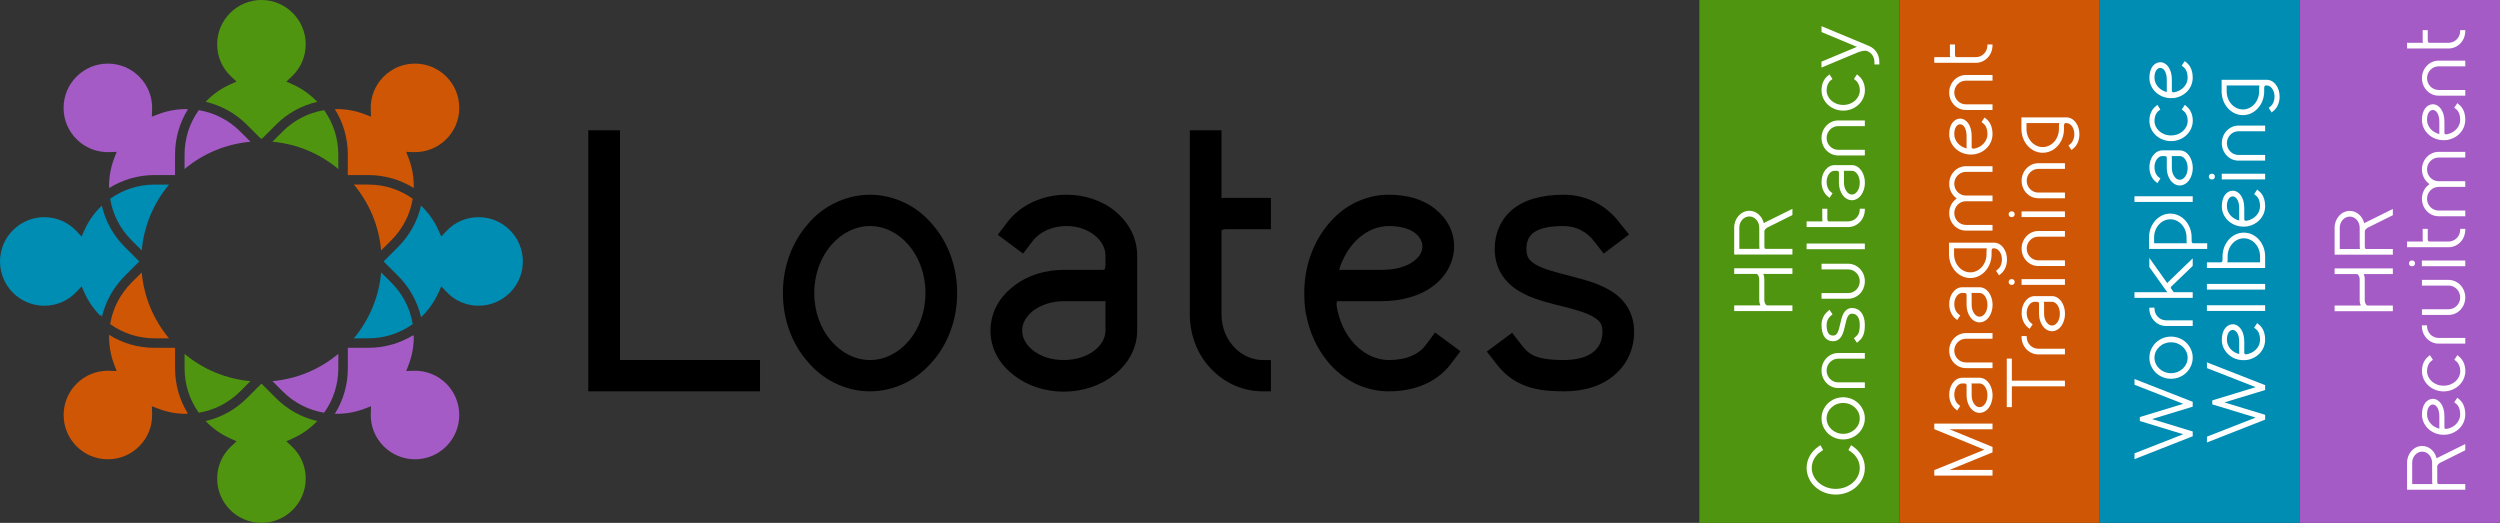
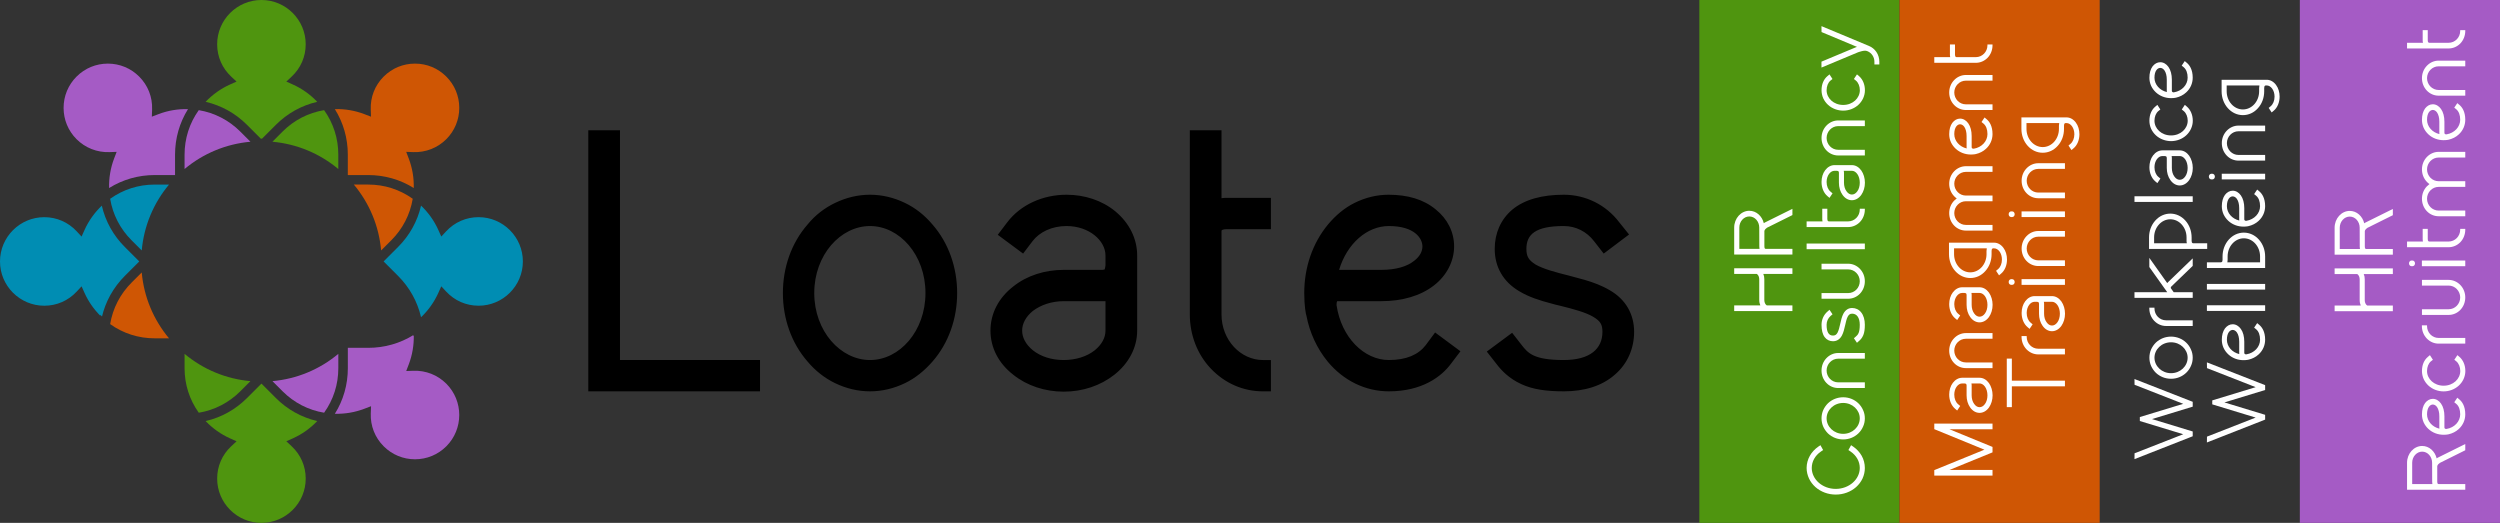
<svg xmlns="http://www.w3.org/2000/svg" xmlns:ns1="http://www.inkscape.org/namespaces/inkscape" xmlns:ns2="http://sodipodi.sourceforge.net/DTD/sodipodi-0.dtd" id="svg2" version="1.1" ns1:version="1.3.2 (091e20e, 2023-11-25)" xml:space="preserve" width="2448" height="512" viewBox="0 0 2447.999 512" ns2:docname="Loates_2024_Banner_BlackText_NoFont.svg" ns1:export-filename="../../../../../../../../../Users/kev/Downloads/Loates_2024_Banner_BlackText_Brands_2448x512.png" ns1:export-xdpi="96" ns1:export-ydpi="96">
  <rect x="0" y="0" width="2447.999" height="512" fill="#333333" stroke="none" />
  <defs id="defs6">
    <clipPath id="clipPath16">
      <path d="M 0,998.13 H 856.39 V 0 H 0 Z" id="path18" ns1:connector-curvature="0" />
    </clipPath>
  </defs>
  <g id="g10" ns1:groupmode="layer" ns1:label="L_00001_Loates_Logo" transform="matrix(1.25,0,0,-1.25,-140,-3867.35)">
    <path style="font-weight:bold;font-size:246.721px;line-height:100%;font-family:Kirvy;-inkscape-font-specification:Kirvy-Bold;letter-spacing:5.96px;stroke-width:1.002" d="m 594.101,3396.293 v -181.093 h -24.672 v 205.765 h 133.723 v -24.672 z m 194.701,24.672 c 9.375,0 18.504,-2.22 27.139,-6.415 8.142,-3.947 15.297,-9.869 21.465,-17.024 12.583,-14.556 19.244,-33.801 19.244,-54.032 0,-20.231 -6.661,-39.475 -19.244,-54.032 -6.168,-7.402 -13.323,-13.076 -21.465,-17.024 -8.635,-4.194 -17.764,-6.415 -27.139,-6.415 -9.375,0 -18.504,2.22 -27.139,6.415 -8.142,3.947 -15.543,9.622 -21.465,17.024 -12.583,14.556 -19.244,33.801 -19.244,54.032 0,20.231 6.661,39.475 19.244,54.032 5.921,7.155 13.323,13.076 21.465,17.024 8.635,4.194 17.764,6.415 27.139,6.415 z m 0,-130.269 c 22.945,0 43.176,22.698 43.176,52.798 0,30.1 -20.231,52.798 -43.176,52.798 -22.945,0 -43.423,-22.698 -43.423,-52.798 0,-30.1 20.478,-52.798 43.423,-52.798 z m 150.785,130.515 c 14.803,0 28.62,-4.688 39.475,-13.323 11.102,-8.882 17.764,-21.218 17.764,-34.788 v -59.213 c 0,-13.323 -6.168,-25.659 -17.024,-34.788 -10.362,-8.635 -23.932,-13.076 -37.995,-13.076 -18.504,0 -35.775,7.895 -46.137,21.711 l -7.402,9.869 19.738,14.803 7.402,-9.869 c 5.428,-7.155 15.05,-11.843 26.399,-11.843 17.764,0 30.347,11.596 30.347,23.192 v 7.895 c -0.247,1.727 -0.493,2.961 -0.74,3.207 -0.247,0 -1.234,0.247 -1.727,0.247 h -30.1 c -14.557,0 -28.62,4.441 -39.229,13.076 -11.349,8.882 -17.764,21.218 -17.764,34.788 0,13.57 6.415,25.906 17.764,34.788 10.609,8.635 24.672,13.323 39.229,13.323 z m 29.607,-71.302 c 0.74,0 1.234,0 2.961,0 v 23.192 c 0,5.428 -2.714,10.856 -8.389,15.543 -6.168,4.934 -14.803,7.648 -24.179,7.648 -9.375,0 -17.764,-2.714 -23.932,-7.648 -5.675,-4.688 -8.389,-10.116 -8.389,-15.543 0,-5.428 2.714,-10.856 8.389,-15.543 6.168,-4.688 14.557,-7.648 23.932,-7.648 z m 93.299,10.362 v -65.381 c 0,0 0,-0.74 0.247,-0.987 0,0 1.234,-0.74 3.701,-0.74 h 34.541 v -24.672 h -34.541 c -1.48,0 -2.22,0 -3.947,0.247 v -53.538 h -24.672 v 145.072 c 0,16.037 5.675,31.334 16.284,42.683 10.856,11.596 25.166,18.011 40.709,18.011 h 6.168 v -24.672 h -6.168 c -17.27,0 -32.32,-15.543 -32.32,-36.021 z m 130.307,60.693 c 25.906,0 40.956,-11.596 48.357,-21.711 l 7.402,-9.869 -19.738,-14.803 -7.402,10.116 c -5.675,7.402 -15.05,11.596 -28.62,11.596 -19.244,0 -37.008,-17.764 -40.709,-43.176 v -0.247 -0.247 c 0,-0.247 0,-1.974 0.493,-2.714 0.247,0 0.493,0 0.493,0 h 33.801 c 16.284,0 30.593,-4.194 40.956,-12.336 9.869,-7.648 15.79,-18.997 15.79,-30.84 0,-11.349 -5.181,-21.711 -14.31,-29.113 -9.375,-7.895 -21.712,-11.596 -36.761,-11.596 -9.129,0 -18.011,2.22 -26.399,6.415 -7.895,3.947 -14.803,9.869 -20.724,17.024 -12.089,14.803 -18.504,33.801 -18.504,54.032 0,10.116 1.234,16.777 1.727,18.011 2.467,13.076 8.142,25.659 16.53,36.021 12.336,15.05 29.36,23.439 47.617,23.439 z m 0,-130.269 c 20.231,0 26.152,9.869 26.152,16.037 0,3.948 -1.974,7.895 -6.415,11.349 -5.428,4.441 -14.063,7.155 -25.659,7.155 h -32.814 c 6.168,-20.725 21.711,-34.541 38.735,-34.541 z m 136.229,130.269 c 16.037,0 29.853,-4.194 39.969,-13.323 9.622,-8.389 14.803,-20.478 14.803,-33.554 0,-14.063 -6.662,-25.659 -18.997,-32.814 -6.168,-3.701 -12.829,-6.168 -19.491,-8.142 -4.194,-1.234 -8.389,-2.22 -12.583,-3.454 -9.869,-2.467 -19.738,-5.181 -25.659,-8.635 -5.428,-3.454 -7.155,-6.415 -7.155,-12.336 0,-11.349 6.908,-18.011 29.113,-18.011 9.129,0 17.764,4.194 23.685,12.089 l 7.402,9.622 19.738,-15.05 -7.648,-9.622 c -10.362,-13.816 -26.152,-21.711 -43.176,-21.711 -16.777,0 -30.593,3.701 -40.215,11.843 -8.882,7.648 -13.57,18.504 -13.57,30.84 0,14.31 6.661,25.906 18.997,33.307 7.648,4.688 16.284,7.402 24.672,9.622 2.714,0.74 5.181,1.48 7.648,1.974 9.869,2.467 19.738,5.181 25.412,8.635 5.675,3.454 7.155,6.168 7.155,11.843 0,13.323 -9.622,22.205 -30.1,22.205 -23.438,0 -27.879,-5.428 -32.814,-11.843 l -7.402,-9.622 -19.738,14.803 7.648,9.869 c 3.701,4.934 9.622,11.349 19.244,15.79 8.882,4.194 19.491,5.675 33.061,5.675 z" id="text4317" transform="scale(1.006,-0.994)" aria-label="Loates&#10;" />
    <g id="g1">
      <path ns1:connector-curvature="0" id="path4255" style="fill:#4f950f;fill-opacity:1;fill-rule:nonzero;stroke:none;stroke-width:0.739" d="m 317.099,-3202.668 10.99,10.992 c 1.027,1.026 2.086,2.003 3.164,2.953 0.178,0.159 0.355,0.319 0.533,0.474 1.043,0.9 2.107,1.765 3.195,2.594 0.203,0.155 0.409,0.308 0.615,0.461 1.118,0.833 2.252,1.639 3.411,2.398 0.102,0.067 0.208,0.128 0.31,0.194 1.13,0.73 2.281,1.421 3.45,2.079 0.162,0.09 0.321,0.187 0.484,0.277 1.193,0.66 2.408,1.276 3.639,1.859 0.238,0.113 0.477,0.225 0.717,0.336 1.234,0.568 2.483,1.103 3.749,1.595 0.188,0.072 0.379,0.139 0.567,0.21 1.248,0.47 2.509,0.909 3.787,1.304 0.115,0.036 0.229,0.077 0.343,0.113 1.319,0.401 2.658,0.751 4.005,1.073 0.151,0.036 0.297,0.085 0.448,0.119 -5.414,5.706 -11.918,10.334 -19.086,13.549 l -5.129,2.299 4.116,3.831 c 7.141,6.644 11.072,15.664 11.072,25.395 0,19.124 -15.559,34.683 -34.683,34.683 -19.122,0 -34.678,-15.559 -34.678,-34.683 0,-9.733 3.932,-18.751 11.071,-25.396 l 4.114,-3.828 -5.127,-2.3 c -7.166,-3.216 -13.671,-7.846 -19.087,-13.553 0.152,-0.036 0.298,-0.085 0.449,-0.121 1.347,-0.321 2.682,-0.671 3.998,-1.073 0.123,-0.038 0.243,-0.082 0.365,-0.119 1.266,-0.394 2.516,-0.828 3.752,-1.295 0.198,-0.075 0.398,-0.144 0.595,-0.22 1.259,-0.489 2.498,-1.022 3.724,-1.584 0.252,-0.116 0.502,-0.233 0.753,-0.352 1.22,-0.581 2.425,-1.191 3.609,-1.845 0.175,-0.097 0.346,-0.2 0.52,-0.298 1.151,-0.65 2.286,-1.331 3.399,-2.05 0.115,-0.074 0.23,-0.142 0.343,-0.216 1.152,-0.753 2.278,-1.553 3.388,-2.38 0.213,-0.16 0.428,-0.318 0.64,-0.48 1.081,-0.826 2.141,-1.685 3.176,-2.579 0.185,-0.16 0.366,-0.324 0.55,-0.486 1.074,-0.948 2.132,-1.922 3.155,-2.945 l 10.98,-10.981 0.307,0.384 z" />
      <path ns1:connector-curvature="0" id="path4259" style="fill:#a55bc5;fill-opacity:1;fill-rule:nonzero;stroke:none;stroke-width:0.739" d="m 201.771,-3238.716 c 1.191,0.627 2.401,1.213 3.624,1.765 0.182,0.082 0.363,0.169 0.546,0.25 1.243,0.548 2.503,1.051 3.775,1.522 0.252,0.093 0.504,0.185 0.757,0.275 1.279,0.456 2.571,0.878 3.877,1.255 0.184,0.052 0.37,0.098 0.555,0.15 1.283,0.357 2.577,0.681 3.883,0.963 0.126,0.026 0.25,0.059 0.376,0.085 1.35,0.282 2.715,0.513 4.087,0.714 0.262,0.039 0.524,0.077 0.787,0.113 1.35,0.181 2.708,0.323 4.075,0.422 0.24,0.018 0.482,0.03 0.722,0.046 1.432,0.09 2.87,0.147 4.318,0.147 h 15.971 v 15.978 c 0,1.447 0.059,2.884 0.148,4.316 0.015,0.243 0.026,0.485 0.044,0.728 0.1,1.369 0.242,2.729 0.423,4.08 0.035,0.259 0.073,0.516 0.111,0.774 0.2,1.376 0.431,2.744 0.716,4.099 0.024,0.121 0.056,0.24 0.082,0.361 0.282,1.314 0.606,2.616 0.968,3.906 0.049,0.178 0.094,0.358 0.145,0.537 0.378,1.311 0.802,2.607 1.259,3.891 0.089,0.247 0.177,0.492 0.268,0.738 0.471,1.277 0.977,2.541 1.527,3.788 0.079,0.179 0.165,0.356 0.245,0.535 0.553,1.225 1.14,2.436 1.768,3.629 0.052,0.1 0.1,0.199 0.151,0.298 0.652,1.223 1.353,2.424 2.085,3.612 0.078,0.128 0.144,0.26 0.223,0.387 -7.932,0.19 -15.708,-1.115 -23.078,-3.919 l -5.254,-1.999 0.204,5.618 c 0.352,9.745 -3.244,18.903 -10.128,25.786 -6.551,6.551 -15.261,10.16 -24.524,10.16 -9.263,0 -17.972,-3.608 -24.524,-10.16 -6.551,-6.551 -10.159,-15.26 -10.158,-24.522 0,-9.263 3.61,-17.973 10.163,-24.526 6.841,-6.841 16.127,-10.467 25.783,-10.127 l 5.619,0.202 -2.001,-5.253 c -2.798,-7.342 -4.123,-15.216 -3.913,-23.081 0.125,0.079 0.256,0.144 0.381,0.221 1.191,0.731 2.394,1.435 3.62,2.088 0.098,0.052 0.199,0.1 0.297,0.152" />
      <path ns1:connector-curvature="0" id="path4263" style="fill:#a55bc5;fill-opacity:1;fill-rule:nonzero;stroke:none;stroke-width:0.739" d="m 308.185,-3204.91 -7.954,7.954 c -8.945,8.942 -20.154,14.719 -32.529,16.789 -7.272,-10.175 -11.122,-22.198 -11.122,-34.865 v -11.249 c 14.685,12.257 32.549,19.655 51.606,21.372" />
      <path ns1:connector-curvature="0" id="path4267" style="fill:#008db3;fill-opacity:1;fill-rule:nonzero;stroke:none;stroke-width:0.739" d="m 191.912,-3341.807 c 0.314,1.301 0.654,2.591 1.042,3.863 0.036,0.121 0.078,0.236 0.115,0.356 0.394,1.268 0.828,2.518 1.295,3.756 0.076,0.2 0.146,0.402 0.224,0.601 0.488,1.259 1.019,2.497 1.583,3.721 0.115,0.251 0.233,0.502 0.352,0.753 0.58,1.22 1.19,2.424 1.844,3.608 0.098,0.176 0.201,0.348 0.301,0.524 0.648,1.149 1.328,2.281 2.046,3.393 0.074,0.115 0.143,0.234 0.219,0.349 0.753,1.152 1.552,2.276 2.379,3.384 0.161,0.215 0.32,0.431 0.482,0.643 0.827,1.081 1.685,2.14 2.581,3.175 0.159,0.184 0.323,0.364 0.484,0.547 0.949,1.075 1.923,2.132 2.947,3.155 l 11.291,11.291 -11.3,11.301 c -1.024,1.023 -1.998,2.081 -2.947,3.156 -0.161,0.182 -0.326,0.362 -0.485,0.546 -0.896,1.036 -1.757,2.098 -2.582,3.178 -0.161,0.211 -0.318,0.424 -0.477,0.637 -0.828,1.11 -1.629,2.237 -2.383,3.39 -0.073,0.111 -0.14,0.226 -0.212,0.338 -0.721,1.117 -1.405,2.254 -2.056,3.408 -0.097,0.172 -0.198,0.341 -0.294,0.513 -0.655,1.186 -1.268,2.395 -1.848,3.618 -0.117,0.246 -0.232,0.491 -0.346,0.739 -0.565,1.228 -1.098,2.471 -1.588,3.733 -0.075,0.192 -0.143,0.388 -0.216,0.581 -0.468,1.243 -0.906,2.5 -1.301,3.775 -0.036,0.116 -0.077,0.23 -0.112,0.347 -0.402,1.319 -0.753,2.658 -1.074,4.007 -0.035,0.149 -0.085,0.293 -0.119,0.443 -5.703,-5.412 -10.331,-11.918 -13.549,-19.088 l -2.302,-5.129 -3.829,4.116 c -6.641,7.141 -15.661,11.074 -25.395,11.074 -19.124,0 -34.682,-15.558 -34.682,-34.682 0,-19.121 15.559,-34.678 34.686,-34.678 9.73,0 18.749,3.931 25.391,11.07 l 3.831,4.116 2.301,-5.13 c 2.981,-6.649 7.19,-12.713 12.334,-17.876 v 0.745 z" />
      <path ns1:connector-curvature="0" id="path4271" style="fill:#008db3;fill-opacity:1;fill-rule:nonzero;stroke:none;stroke-width:0.739" d="m 233.153,-3238.467 c -12.643,0 -24.651,-3.84 -34.867,-11.129 2.062,-12.368 7.837,-23.573 16.783,-32.519 l 7.954,-7.954 c 1.717,19.054 9.116,36.919 21.375,51.602 z" />
-       <path ns1:connector-curvature="0" id="path4275" style="fill:#cf5604;fill-opacity:1;fill-rule:nonzero;stroke:none;stroke-width:0.739" d="m 258.987,-3417.486 c -0.7,1.143 -1.372,2.3 -2,3.476 -0.052,0.097 -0.098,0.197 -0.15,0.294 -0.627,1.192 -1.213,2.401 -1.765,3.626 -0.084,0.182 -0.171,0.363 -0.253,0.547 -0.547,1.243 -1.05,2.503 -1.52,3.775 -0.094,0.251 -0.185,0.504 -0.275,0.757 -0.455,1.279 -0.878,2.57 -1.254,3.875 -0.054,0.185 -0.1,0.373 -0.152,0.561 -0.357,1.282 -0.679,2.572 -0.96,3.877 -0.027,0.124 -0.06,0.253 -0.086,0.38 -0.282,1.348 -0.513,2.712 -0.714,4.084 -0.038,0.263 -0.077,0.525 -0.113,0.788 -0.18,1.35 -0.322,2.709 -0.421,4.075 -0.018,0.241 -0.029,0.482 -0.044,0.723 -0.089,1.432 -0.148,2.87 -0.148,4.318 v 15.97 h -15.978 -0.001 c -1.464,0 -2.917,0.059 -4.364,0.149 -0.208,0.016 -0.417,0.023 -0.624,0.038 -1.377,0.1 -2.743,0.244 -4.101,0.425 -0.252,0.033 -0.501,0.067 -0.751,0.105 -1.355,0.195 -2.701,0.428 -4.035,0.704 -0.2,0.043 -0.4,0.09 -0.6,0.133 -1.396,0.302 -2.784,0.638 -4.154,1.029 -0.003,7e-4 -0.005,0 -0.008,0 -1.372,0.392 -2.725,0.838 -4.067,1.316 -0.185,0.067 -0.373,0.129 -0.558,0.196 -1.277,0.468 -2.539,0.98 -3.785,1.527 -0.228,0.1 -0.454,0.2 -0.68,0.3 -1.239,0.56 -2.465,1.155 -3.673,1.791 -0.183,0.097 -0.363,0.199 -0.545,0.296 -1.258,0.678 -2.502,1.387 -3.721,2.149 -0.003,0 -0.007,0 -0.01,0 -0.205,-7.86 1.123,-15.735 3.917,-23.082 l 2,-5.256 -5.621,0.206 c -0.426,0.016 -0.852,0.023 -1.279,0.023 -9.259,0 -17.962,-3.603 -24.506,-10.146 -13.521,-13.523 -13.521,-35.526 0,-49.048 6.551,-6.549 15.259,-10.157 24.522,-10.157 9.262,0 17.973,3.61 24.527,10.16 6.883,6.884 10.479,16.04 10.127,25.783 l -0.204,5.621 5.257,-2.003 c 6.858,-2.614 14.075,-3.94 21.449,-3.94 h 7.3e-4 c 0.409,0 0.818,0.016 1.228,0.018 l -0.409,0.532 z" />
      <path ns1:connector-curvature="0" id="path4279" style="fill:#cf5604;fill-opacity:1;fill-rule:nonzero;stroke:none;stroke-width:0.739" d="m 215.076,-3315.249 c -8.942,-8.942 -14.718,-20.149 -16.788,-32.524 10.205,-7.29 22.214,-11.132 34.866,-11.132 h 11.247 c -12.258,14.685 -19.66,32.547 -21.377,51.601 z" />
      <path ns1:connector-curvature="0" id="path4283" style="fill:#4f950f;fill-opacity:1;fill-rule:nonzero;stroke:none;stroke-width:0.739" d="m 355.74,-3422.423 c -1.288,0.399 -2.559,0.841 -3.814,1.316 -0.186,0.069 -0.375,0.136 -0.561,0.207 -1.269,0.492 -2.517,1.028 -3.752,1.597 -0.24,0.11 -0.479,0.221 -0.717,0.336 -1.231,0.583 -2.444,1.197 -3.635,1.856 -0.167,0.093 -0.331,0.192 -0.496,0.284 -1.162,0.655 -2.306,1.343 -3.43,2.069 -0.107,0.07 -0.216,0.134 -0.324,0.204 -1.156,0.756 -2.286,1.559 -3.399,2.389 -0.211,0.157 -0.422,0.313 -0.632,0.473 -1.081,0.827 -2.142,1.687 -3.181,2.585 -0.182,0.159 -0.362,0.321 -0.544,0.482 -1.074,0.948 -2.133,1.924 -3.156,2.946 l -11.292,11.292 -11.296,-11.299 c -1.024,-1.025 -2.081,-1.999 -3.156,-2.949 -0.182,-0.16 -0.361,-0.323 -0.544,-0.48 -1.039,-0.897 -2.1,-1.759 -3.181,-2.585 -0.211,-0.16 -0.423,-0.317 -0.634,-0.475 -1.111,-0.83 -2.24,-1.631 -3.396,-2.386 -0.108,-0.072 -0.22,-0.136 -0.329,-0.207 -1.12,-0.722 -2.26,-1.409 -3.419,-2.062 -0.169,-0.095 -0.335,-0.194 -0.505,-0.29 -1.189,-0.657 -2.399,-1.27 -3.625,-1.851 -0.244,-0.116 -0.488,-0.231 -0.732,-0.344 -1.231,-0.566 -2.477,-1.099 -3.741,-1.59 -0.191,-0.074 -0.383,-0.141 -0.574,-0.213 -1.248,-0.47 -2.509,-0.908 -3.786,-1.306 -0.114,-0.034 -0.225,-0.075 -0.339,-0.108 -1.322,-0.404 -2.664,-0.755 -4.016,-1.078 -0.147,-0.036 -0.29,-0.085 -0.438,-0.119 5.414,-5.702 11.921,-10.331 19.092,-13.545 l 5.133,-2.303 -4.12,-3.829 c -7.143,-6.641 -11.077,-15.658 -11.077,-25.393 0,-19.123 15.559,-34.681 34.683,-34.681 19.121,0 34.678,15.562 34.678,34.685 0,9.734 -3.931,18.751 -11.07,25.39 l -4.12,3.833 5.134,2.3 c 7.162,3.209 13.668,7.837 19.086,13.551 -0.144,0.033 -0.282,0.08 -0.425,0.115 -1.358,0.324 -2.706,0.677 -4.038,1.083 -0.106,0.033 -0.207,0.069 -0.313,0.102" />
      <path ns1:connector-curvature="0" id="path4287" style="fill:#4f950f;fill-opacity:1;fill-rule:nonzero;stroke:none;stroke-width:0.739" d="m 308.194,-3392.454 c -19.058,1.715 -36.921,9.112 -51.607,21.369 v -11.243 c 0,-12.645 3.84,-24.654 11.128,-34.87 12.373,2.066 23.58,7.842 32.524,16.786 z" />
      <path d="m 435.604,-3356.493 c -1.141,-0.699 -2.295,-1.37 -3.469,-1.997 -0.108,-0.057 -0.217,-0.11 -0.325,-0.165 -1.177,-0.62 -2.373,-1.199 -3.581,-1.745 -0.194,-0.088 -0.385,-0.18 -0.58,-0.265 -1.233,-0.545 -2.486,-1.044 -3.749,-1.512 -0.262,-0.097 -0.522,-0.191 -0.784,-0.284 -1.273,-0.453 -2.557,-0.874 -3.856,-1.248 -0.193,-0.056 -0.385,-0.105 -0.578,-0.157 -1.274,-0.355 -2.557,-0.674 -3.854,-0.954 -0.133,-0.028 -0.262,-0.062 -0.394,-0.092 -1.347,-0.281 -2.709,-0.512 -4.077,-0.711 -0.266,-0.038 -0.53,-0.079 -0.796,-0.115 -1.349,-0.18 -2.706,-0.322 -4.072,-0.421 -0.242,-0.018 -0.482,-0.029 -0.725,-0.046 -1.431,-0.09 -2.869,-0.147 -4.318,-0.147 h -15.97 l 0.003,-15.978 c 0,-1.462 -0.058,-2.913 -0.149,-4.36 -0.013,-0.21 -0.021,-0.422 -0.037,-0.631 -0.1,-1.375 -0.244,-2.739 -0.424,-4.095 -0.034,-0.254 -0.069,-0.506 -0.106,-0.758 -0.196,-1.353 -0.428,-2.696 -0.702,-4.027 -0.043,-0.205 -0.091,-0.41 -0.136,-0.615 -0.303,-1.392 -0.636,-2.776 -1.025,-4.141 -10e-4,-0.016 -0.005,-0.016 -0.007,-0.025 -0.389,-1.363 -0.833,-2.709 -1.308,-4.043 -0.069,-0.193 -0.133,-0.386 -0.202,-0.575 -0.466,-1.274 -0.977,-2.529 -1.522,-3.773 -0.102,-0.233 -0.204,-0.464 -0.307,-0.695 -0.559,-1.236 -1.151,-2.455 -1.784,-3.659 -0.1,-0.189 -0.206,-0.374 -0.307,-0.564 -0.675,-1.253 -1.381,-2.49 -2.138,-3.704 -0.002,0 -0.005,-0.016 -0.008,-0.016 7.91,-0.217 15.714,1.117 23.08,3.922 l 5.259,2.002 -0.206,-5.622 c -0.357,-9.746 3.238,-18.905 10.122,-25.789 6.551,-6.553 15.261,-10.161 24.524,-10.161 9.262,0 17.972,3.608 24.525,10.161 13.518,13.524 13.517,35.526 -0.003,49.049 -6.844,6.843 -16.098,10.468 -25.782,10.127 l -5.623,-0.204 2.005,5.257 c 2.75,7.211 4.07,14.938 3.915,22.673 l -0.526,-0.405 z" style="fill:#a55bc5;fill-opacity:1;fill-rule:nonzero;stroke:none;stroke-width:0.739" id="path4291" ns1:connector-curvature="0" />
      <path ns1:connector-curvature="0" id="path4295" style="fill:#a55bc5;fill-opacity:1;fill-rule:nonzero;stroke:none;stroke-width:0.739" d="m 333.37,-3400.405 c 8.942,-8.943 20.149,-14.718 32.527,-16.788 7.288,10.21 11.129,22.217 11.129,34.865 l -0.001,11.257 c -14.685,-12.263 -32.547,-19.663 -51.604,-21.382 z" />
      <path ns1:connector-curvature="0" id="path4299" style="fill:#008db3;fill-opacity:1;fill-rule:nonzero;stroke:none;stroke-width:0.739" d="m 440.549,-3259.716 c -0.405,-1.302 -0.85,-2.587 -1.331,-3.857 -0.067,-0.178 -0.129,-0.358 -0.198,-0.535 -0.493,-1.274 -1.033,-2.529 -1.601,-3.768 -0.11,-0.236 -0.219,-0.47 -0.332,-0.705 -0.584,-1.233 -1.201,-2.45 -1.862,-3.646 -0.089,-0.162 -0.185,-0.322 -0.276,-0.484 -0.657,-1.166 -1.349,-2.315 -2.077,-3.442 -0.067,-0.106 -0.131,-0.213 -0.199,-0.319 -0.757,-1.156 -1.559,-2.285 -2.389,-3.398 -0.157,-0.211 -0.313,-0.422 -0.474,-0.632 -0.828,-1.082 -1.687,-2.144 -2.585,-3.182 -0.158,-0.183 -0.321,-0.362 -0.48,-0.544 -0.951,-1.075 -1.926,-2.133 -2.95,-3.157 l -11.29,-11.291 11.298,-11.295 c 1.025,-1.025 2,-2.084 2.948,-3.159 0.16,-0.181 0.323,-0.359 0.481,-0.541 0.897,-1.039 1.759,-2.102 2.587,-3.185 0.158,-0.208 0.312,-0.417 0.469,-0.626 0.832,-1.115 1.635,-2.245 2.393,-3.404 0.066,-0.103 0.128,-0.21 0.196,-0.313 0.731,-1.129 1.422,-2.279 2.079,-3.447 0.091,-0.162 0.188,-0.321 0.276,-0.483 0.659,-1.194 1.276,-2.41 1.862,-3.642 0.111,-0.237 0.222,-0.473 0.331,-0.711 0.57,-1.237 1.107,-2.489 1.6,-3.761 0.071,-0.18 0.133,-0.364 0.202,-0.545 0.476,-1.262 0.919,-2.537 1.319,-3.829 0.033,-0.103 0.069,-0.204 0.1,-0.308 0.404,-1.328 0.759,-2.675 1.083,-4.032 0.035,-0.144 0.082,-0.285 0.115,-0.43 5.701,5.414 10.33,11.921 13.546,19.092 l 2.302,5.131 3.83,-4.119 c 6.64,-7.144 15.659,-11.078 25.395,-11.078 19.123,0 34.683,15.559 34.683,34.683 -0.005,19.121 -15.565,34.678 -34.687,34.678 -9.735,0 -18.752,-3.932 -25.39,-11.07 l -3.834,-4.12 -2.298,5.136 c -3.207,7.162 -7.839,13.668 -13.552,19.087 -0.033,-0.138 -0.078,-0.273 -0.111,-0.412 -0.324,-1.367 -0.681,-2.724 -1.089,-4.061 -0.03,-0.093 -0.062,-0.185 -0.091,-0.28" />
-       <path ns1:connector-curvature="0" id="path4303" style="fill:#008db3;fill-opacity:1;fill-rule:nonzero;stroke:none;stroke-width:0.739" d="m 435.316,-3347.766 c -2.066,12.373 -7.841,23.581 -16.784,32.524 l -7.961,7.959 c -1.714,-19.055 -9.114,-36.922 -21.374,-51.611 h 11.251 c 12.645,0 24.655,3.84 34.869,11.127" />
      <path ns1:connector-curvature="0" id="path4307" style="fill:#cf5604;fill-opacity:1;fill-rule:nonzero;stroke:none;stroke-width:0.739" d="m 376.613,-3183.352 c 0.053,-0.1 0.1,-0.202 0.153,-0.302 0.626,-1.189 1.209,-2.393 1.76,-3.613 0.084,-0.186 0.173,-0.371 0.256,-0.557 0.547,-1.243 1.051,-2.503 1.521,-3.775 0.093,-0.249 0.184,-0.5 0.273,-0.752 0.455,-1.28 0.878,-2.573 1.254,-3.88 0.053,-0.183 0.098,-0.368 0.15,-0.551 0.358,-1.285 0.682,-2.579 0.962,-3.888 0.027,-0.124 0.06,-0.248 0.086,-0.373 0.281,-1.352 0.515,-2.718 0.713,-4.093 0.038,-0.259 0.077,-0.519 0.114,-0.778 0.18,-1.351 0.321,-2.709 0.422,-4.078 0.016,-0.241 0.03,-0.484 0.044,-0.726 0.089,-1.431 0.147,-2.867 0.147,-4.315 v -15.971 h 15.98 c 1.461,0 2.914,-0.057 4.359,-0.149 0.211,-0.016 0.42,-0.021 0.632,-0.038 1.375,-0.1 2.738,-0.244 4.095,-0.425 0.251,-0.033 0.505,-0.067 0.756,-0.105 1.355,-0.196 2.698,-0.428 4.03,-0.703 0.203,-0.043 0.404,-0.09 0.606,-0.134 1.395,-0.304 2.782,-0.638 4.15,-1.028 0.002,-7e-4 0.003,0 0.007,0 1.371,-0.392 2.725,-0.838 4.066,-1.316 0.188,-0.067 0.377,-0.129 0.564,-0.198 1.276,-0.468 2.535,-0.979 3.784,-1.525 0.225,-0.1 0.451,-0.2 0.677,-0.301 1.241,-0.56 2.467,-1.154 3.675,-1.791 0.182,-0.095 0.36,-0.197 0.541,-0.294 1.262,-0.679 2.508,-1.389 3.732,-2.153 0.002,0 0.002,-8e-4 0.003,0 0.204,7.858 -1.124,15.731 -3.921,23.079 l -2,5.256 5.621,-0.205 c 9.671,-0.341 18.945,3.282 25.788,10.123 6.552,6.553 10.16,15.264 10.16,24.525 0,9.262 -3.608,17.97 -10.16,24.522 -6.551,6.549 -15.261,10.156 -24.523,10.156 -9.264,0 -17.973,-3.608 -24.525,-10.16 -6.882,-6.884 -10.479,-16.041 -10.126,-25.783 l 0.203,-5.623 -5.258,2.005 c -7.359,2.808 -15.162,4.131 -23.076,3.915 0.08,-0.129 0.147,-0.264 0.228,-0.394 0.73,-1.186 1.429,-2.386 2.08,-3.607" />
      <path ns1:connector-curvature="0" id="path4311" style="fill:#4f950f;fill-opacity:1;fill-rule:nonzero;stroke:none;stroke-width:0.739" d="m 365.889,-3180.166 c -12.373,-2.062 -23.582,-7.837 -32.528,-16.782 l -7.96,-7.961 c 19.055,-1.716 36.922,-9.117 51.611,-21.377 v 11.252 c 0,12.642 -3.84,24.65 -11.124,34.867" />
      <path ns1:connector-curvature="0" id="path4315" style="fill:#cf5604;fill-opacity:1;fill-rule:nonzero;stroke:none;stroke-width:0.739" d="m 435.311,-3249.584 c -10.208,7.288 -22.215,11.129 -34.864,11.129 h -11.262 c 12.26,-14.686 19.666,-32.553 21.384,-51.607 l 7.955,7.954 c 8.941,8.942 14.718,20.15 16.786,32.527" />
    </g>
    <g id="g2" transform="translate(40.837,0.337)">
      <path id="rect4" style="fill:#4f950f;stroke-width:1.425" transform="scale(1,-1)" d="m 1402.363,3094.217 h 156.8 v 409.6 h -156.8 z" />
      <g id="text4525" style="font-weight:bold;font-size:3.497px;line-height:0%;font-family:Kirvy;-inkscape-font-specification:Kirvy-Bold;letter-spacing:0px;fill:#a55bc5;stroke-width:0.291" transform="matrix(0,1.058,0.945,0,0,0)" aria-label="HR&#10;Consultancy&#10;">
        <path style="font-weight:normal;font-size:60.037px;line-height:100%;-inkscape-font-specification:Kirvy;text-align:center;text-anchor:middle;fill:#ffffff" d="m -3123.217,1561.135 v -48.27 h -4.203 v 18.792 c -0.12,0.18 -0.36,0.48 -0.66,0.78 -0.841,0.78 -1.981,1.201 -3.482,1.201 h -15.069 c -1.681,0 -3.002,0.36 -4.082,0.9 v -21.673 h -4.203 v 48.27 h 4.203 v -21.253 c 0.06,-0.18 0.3,-0.48 0.6,-0.78 0.841,-0.78 1.981,-1.261 3.482,-1.261 h 15.37 c 1.561,0 2.702,-0.3 3.842,-0.841 v 24.135 z m 44.007,0 -10.086,-22.754 v 0 c -0.18,-0.36 -0.36,-0.66 -0.54,-0.961 5.283,-1.441 9.186,-6.244 9.186,-12.007 0,-6.844 -5.583,-12.548 -12.428,-12.548 h -19.992 v 48.27 h 4.203 v -22.034 c 0,-0.18 0.06,-0.54 0.24,-0.78 0.24,-0.24 0.72,-0.42 1.621,-0.42 h 11.227 c 0.06,0 1.321,0 2.582,2.161 l 9.366,21.073 z m -29.658,-27.257 v -16.75 h 15.79 c 4.503,0 8.225,3.722 8.225,8.285 0,4.563 -3.722,8.225 -8.225,8.225 l -14.169,0.06 c -0.6,0 -1.081,0.06 -1.621,0.18 z" id="path1" />
        <path style="font-weight:normal;font-size:60.037px;line-height:100%;-inkscape-font-specification:Kirvy;text-align:center;text-anchor:middle;fill:#ffffff" d="m -3271.089,1621.173 c 3.182,0 6.304,-0.901 9.066,-2.642 2.642,-1.681 4.923,-4.083 6.724,-6.964 l 1.081,-1.801 -3.602,-2.221 -1.081,1.801 c -3.002,4.923 -7.445,7.625 -12.188,7.625 -8.405,0 -15.49,-8.825 -15.49,-19.932 0,-11.047 7.084,-19.872 15.49,-19.872 4.743,0 9.186,2.702 12.188,7.625 l 1.081,1.801 3.602,-2.221 -1.081,-1.801 c -1.801,-2.882 -4.082,-5.283 -6.724,-6.964 -2.762,-1.741 -5.884,-2.702 -9.066,-2.702 -2.702,0 -5.343,0.72 -7.805,1.981 -2.401,1.261 -4.503,3.062 -6.304,5.283 -3.602,4.563 -5.583,10.566 -5.583,16.87 0,6.364 1.981,12.368 5.583,16.93 1.801,2.221 3.902,4.022 6.304,5.283 2.462,1.261 5.103,1.921 7.805,1.921 z m 36.743,0 c 2.161,0 4.263,-0.48 6.184,-1.501 1.861,-0.901 3.542,-2.221 4.983,-3.902 2.882,-3.362 4.443,-7.865 4.443,-12.548 0,-4.743 -1.561,-9.186 -4.443,-12.608 -1.441,-1.621 -3.122,-2.942 -4.983,-3.902 -1.921,-0.961 -4.022,-1.441 -6.184,-1.441 -2.161,0 -4.263,0.48 -6.184,1.441 -1.861,0.961 -3.542,2.281 -4.983,3.902 -2.882,3.422 -4.443,7.865 -4.443,12.608 0,4.683 1.561,9.186 4.443,12.548 1.441,1.681 3.122,3.002 4.983,3.902 1.921,1.021 4.022,1.501 6.184,1.501 z m 0,-31.7 c 6.184,0 11.407,6.064 11.407,13.748 0,7.685 -5.223,13.748 -11.407,13.748 -6.244,0 -11.467,-6.064 -11.467,-13.748 0,-7.685 5.223,-13.748 11.467,-13.748 z m 48.39,31.7 v -22.094 c 0,-3.662 -1.381,-7.144 -3.782,-9.726 -2.462,-2.642 -5.704,-4.082 -9.186,-4.082 -3.542,0 -6.784,1.441 -9.246,4.082 -2.401,2.582 -3.722,6.064 -3.722,9.726 v 22.094 h 4.203 v -22.094 c 0,-5.343 3.962,-9.606 8.765,-9.606 4.743,0 8.765,4.263 8.765,9.606 v 22.094 z m 20.893,0 c 3.722,0 6.904,-1.021 9.126,-3.002 2.161,-1.861 3.302,-4.563 3.302,-7.505 0,-3.122 -1.441,-5.583 -4.203,-7.264 -2.221,-1.321 -4.923,-1.981 -7.565,-2.642 -2.401,-0.6 -4.863,-1.261 -6.484,-2.221 -1.561,-0.961 -2.161,-2.041 -2.161,-3.782 0,-3.422 2.401,-5.283 7.985,-5.283 2.522,0 4.863,1.201 6.484,3.242 l 1.261,1.681 3.362,-2.522 -1.321,-1.681 c -2.401,-3.122 -5.944,-4.923 -9.786,-4.923 -3.962,0 -7.084,0.841 -9.186,2.642 -1.981,1.681 -3.002,4.082 -3.002,6.844 0,3.182 1.441,5.704 4.203,7.385 2.221,1.321 4.983,2.041 7.625,2.702 2.401,0.6 4.863,1.201 6.424,2.161 1.561,0.961 2.161,1.981 2.161,3.662 0,3.842 -3.002,6.304 -8.225,6.304 -5.884,0 -7.385,-1.501 -8.705,-3.242 l -1.261,-1.621 -3.362,2.522 1.321,1.681 c 0.841,1.141 2.161,2.582 4.383,3.602 1.981,0.901 4.443,1.261 7.625,1.261 z m 32.24,0 c 3.482,0 6.724,-1.441 9.186,-4.082 2.401,-2.582 3.782,-6.064 3.782,-9.726 v -22.094 h -4.203 v 22.094 c 0,5.343 -4.022,9.606 -8.765,9.606 -4.803,0 -8.765,-4.263 -8.765,-9.606 v -22.094 h -4.203 v 22.094 c 0,3.662 1.321,7.144 3.722,9.726 2.462,2.642 5.704,4.082 9.246,4.082 z m 23.715,0 h 4.203 v -48.27 h -4.203 z m 20.593,-13.869 v -15.91 c 0,-0.12 0.06,-0.6 0.3,-0.841 0.18,-0.24 0.66,-0.48 1.561,-0.48 h 7.505 v -4.203 h -7.505 c -0.66,0 -1.261,0.06 -1.861,0.24 v -13.208 h -4.203 v 34.401 c 0,3.722 1.321,7.144 3.722,9.786 2.462,2.642 5.764,4.082 9.246,4.082 h 0.6 v -4.203 h -0.6 c -4.803,0 -8.765,-4.263 -8.765,-9.666 z m 28.638,13.929 c 3.362,0 6.604,-1.081 9.066,-3.002 2.522,-2.041 3.962,-4.803 3.962,-7.805 v -14.409 c 0,-2.942 -1.381,-5.704 -3.782,-7.745 -2.341,-1.981 -5.463,-3.002 -8.705,-3.002 -4.263,0 -8.165,1.801 -10.507,4.923 l -1.261,1.681 3.362,2.522 1.261,-1.681 c 1.501,-2.041 4.143,-3.242 7.144,-3.242 4.683,0 8.285,3.062 8.285,6.544 v 1.981 c -0.06,0.721 -0.24,1.141 -0.42,1.381 -0.36,0.24 -1.081,0.3 -1.081,0.3 h -7.325 c -3.362,0 -6.544,1.021 -9.006,3.002 -2.522,1.981 -3.962,4.743 -3.962,7.745 0,3.002 1.441,5.764 3.962,7.805 2.462,1.921 5.644,3.002 9.006,3.002 z m 7.264,-17.351 c 0.18,0 0.78,0 1.561,-0.18 v 6.724 c 0,1.621 -0.841,3.242 -2.401,4.503 -1.681,1.321 -3.962,2.041 -6.424,2.041 -2.462,0 -4.743,-0.72 -6.364,-2.041 -1.621,-1.261 -2.401,-2.882 -2.401,-4.503 0,-1.621 0.78,-3.182 2.401,-4.443 1.621,-1.381 3.902,-2.101 6.364,-2.101 z m 38.844,17.291 v -22.094 c 0,-3.662 -1.381,-7.144 -3.782,-9.726 -2.462,-2.642 -5.704,-4.082 -9.186,-4.082 -3.542,0 -6.784,1.441 -9.246,4.082 -2.401,2.582 -3.722,6.064 -3.722,9.726 v 22.094 h 4.203 v -22.094 c 0,-5.343 3.962,-9.606 8.765,-9.606 4.743,0 8.765,4.263 8.765,9.606 v 22.094 z m 22.334,0.06 c 4.383,0 8.165,-1.861 10.507,-4.923 l 1.261,-1.681 -3.422,-2.522 -1.201,1.681 c -1.501,1.981 -4.143,3.242 -7.144,3.242 -5.884,-0.06 -10.867,-5.884 -10.867,-13.809 0,-7.865 4.983,-13.748 10.867,-13.748 3.002,0 5.644,1.201 7.144,3.182 l 1.201,1.681 3.422,-2.462 -1.261,-1.681 c -2.341,-3.122 -5.944,-4.923 -10.507,-4.923 -1.981,0 -4.083,0.48 -6.004,1.441 -1.801,0.961 -3.422,2.281 -4.803,3.962 -2.762,3.362 -4.263,7.985 -4.263,12.548 0,4.623 1.501,9.186 4.263,12.548 1.381,1.681 3.002,3.002 4.803,3.962 1.921,0.961 3.902,1.501 6.004,1.501 z m 43.107,-35.962 -10.987,29.418 c -0.12,-0.36 -0.24,-0.841 -0.24,-0.841 l -10.687,-28.638 h -4.383 l 11.227,30.079 c 0,0 0.48,1.321 0.841,3.002 0.48,2.041 0.54,3.602 0.24,4.383 l -0.12,0.48 c -1.261,3.662 -4.443,5.944 -7.865,5.944 h -2.041 v 4.082 h 2.041 c 2.582,0 5.103,-0.841 7.264,-2.462 1.981,-1.561 3.542,-3.662 4.443,-6.184 l 14.649,-39.324 z" id="path2" />
      </g>
    </g>
    <g id="g3" transform="translate(1021.6,900.8)">
      <path id="rect4-3" style="fill:#cf5604;stroke-width:1.425" transform="scale(1,-1)" d="m 578.4,3994.68 h 156.8 v 409.6 H 578.4 Z" />
      <g id="text4525-8" style="font-weight:bold;font-size:3.497px;line-height:0%;font-family:Kirvy;-inkscape-font-specification:Kirvy-Bold;letter-spacing:0px;fill:#a55bc5;stroke-width:0.291" transform="matrix(0,1.058,0.945,0,0,0)" aria-label="Managment&#10;Training&#10;">
        <path style="font-weight:normal;font-size:60.037px;line-height:100%;-inkscape-font-specification:Kirvy;text-align:center;text-anchor:middle;fill:#ffffff" d="m -4093.452,640.889 -15.189,41.546 -15.129,-41.546 h -4.082 v 48.27 h 4.203 v -35.722 l 13.028,35.722 h 4.022 l 13.088,-35.722 v 35.722 h 4.203 v -48.27 z m 25.035,48.33 c 3.362,0 6.604,-1.081 9.066,-3.002 2.522,-2.041 3.962,-4.803 3.962,-7.805 v -14.409 c 0,-2.942 -1.381,-5.704 -3.782,-7.745 -2.341,-1.981 -5.463,-3.002 -8.705,-3.002 -4.263,0 -8.165,1.801 -10.507,4.923 l -1.261,1.681 3.362,2.522 1.261,-1.681 c 1.501,-2.041 4.143,-3.242 7.144,-3.242 4.683,0 8.285,3.062 8.285,6.544 v 1.981 c -0.06,0.72 -0.24,1.141 -0.42,1.381 -0.36,0.24 -1.081,0.3 -1.081,0.3 h -7.324 c -3.362,0 -6.544,1.021 -9.006,3.002 -2.522,1.981 -3.962,4.743 -3.962,7.745 0,3.002 1.441,5.764 3.962,7.805 2.462,1.921 5.644,3.002 9.006,3.002 z m 7.264,-17.351 c 0.18,0 0.78,0 1.561,-0.18 v 6.724 c 0,1.621 -0.841,3.242 -2.401,4.503 -1.681,1.321 -3.962,2.041 -6.424,2.041 -2.462,0 -4.743,-0.72 -6.364,-2.041 -1.621,-1.261 -2.401,-2.882 -2.401,-4.503 0,-1.621 0.78,-3.182 2.401,-4.443 1.621,-1.381 3.902,-2.101 6.364,-2.101 z m 38.844,17.291 v -22.094 c 0,-3.662 -1.381,-7.144 -3.782,-9.726 -2.462,-2.642 -5.704,-4.083 -9.186,-4.083 -3.542,0 -6.784,1.441 -9.246,4.083 -2.401,2.582 -3.722,6.064 -3.722,9.726 v 22.094 h 4.203 v -22.094 c 0,-5.343 3.962,-9.606 8.765,-9.606 4.743,0 8.765,4.263 8.765,9.606 v 22.094 z m 20.893,0.06 c 3.362,0 6.604,-1.081 9.066,-3.002 2.522,-2.041 3.962,-4.803 3.962,-7.805 v -14.409 c 0,-2.942 -1.381,-5.704 -3.782,-7.745 -2.341,-1.981 -5.463,-3.002 -8.705,-3.002 -4.263,0 -8.165,1.801 -10.507,4.923 l -1.261,1.681 3.362,2.522 1.261,-1.681 c 1.501,-2.041 4.143,-3.242 7.144,-3.242 4.683,0 8.285,3.062 8.285,6.544 v 1.981 c -0.06,0.72 -0.24,1.141 -0.42,1.381 -0.36,0.24 -1.081,0.3 -1.081,0.3 h -7.324 c -3.362,0 -6.544,1.021 -9.006,3.002 -2.522,1.981 -3.962,4.743 -3.962,7.745 0,3.002 1.441,5.764 3.962,7.805 2.462,1.921 5.644,3.002 9.006,3.002 z m 7.264,-17.351 c 0.18,0 0.78,0 1.561,-0.18 v 6.724 c 0,1.621 -0.841,3.242 -2.401,4.503 -1.681,1.321 -3.962,2.041 -6.424,2.041 -2.462,0 -4.743,-0.72 -6.364,-2.041 -1.621,-1.261 -2.401,-2.882 -2.401,-4.503 0,-1.621 0.78,-3.182 2.401,-4.443 1.621,-1.381 3.902,-2.101 6.364,-2.101 z m 30.259,-18.792 c -4.743,0 -9.186,1.861 -12.488,5.163 -3.362,3.362 -5.163,7.805 -5.163,12.488 0,4.743 1.801,9.186 5.163,12.488 3.302,3.362 7.745,5.163 12.488,5.163 h 2.401 c 0.901,0 1.381,0.24 1.621,0.48 0.18,0.18 0.24,0.54 0.3,0.78 v 0.841 c 0,3.482 -3.602,6.484 -8.285,6.484 -2.942,0 -5.583,-1.201 -7.084,-3.182 l -1.261,-1.681 -3.362,2.462 1.261,1.681 c 2.281,3.122 6.244,4.923 10.447,4.923 3.242,0 6.364,-1.021 8.705,-3.002 2.401,-1.981 3.782,-4.743 3.782,-7.685 v -37.403 z m 2.401,31.099 h -2.401 c -7.445,0 -13.448,-6.004 -13.448,-13.448 0,-7.385 6.004,-13.448 13.448,-13.448 h 4.323 v 27.137 c -0.54,-0.12 -1.261,-0.24 -1.921,-0.24 z m 58.957,-26.837 c -2.462,-2.642 -5.704,-4.083 -9.186,-4.083 -3.542,0 -6.784,1.441 -9.246,4.083 -0.66,0.66 -1.141,1.321 -1.621,2.161 -0.48,-0.72 -1.081,-1.501 -1.681,-2.161 -2.462,-2.642 -5.704,-4.083 -9.186,-4.083 -3.542,0 -6.784,1.441 -9.246,4.083 -2.401,2.582 -3.722,6.064 -3.722,9.726 v 22.094 h 4.203 v -22.094 c 0,-5.343 3.962,-9.606 8.765,-9.606 4.743,0 8.765,4.263 8.765,9.606 v 22.094 h 4.203 v -22.094 c 0,-5.343 3.962,-9.606 8.765,-9.606 4.743,0 8.765,4.263 8.765,9.606 v 22.094 h 4.203 v -22.094 c 0,-3.662 -1.381,-7.144 -3.782,-9.726 z m 27.557,31.82 c 6.064,0 9.366,-2.642 11.047,-4.923 l 1.261,-1.681 -3.362,-2.522 -1.261,1.741 c -1.561,2.041 -4.203,3.182 -7.685,3.182 -5.283,0 -9.846,-4.743 -10.807,-11.287 v 0 -0.06 c 0,0 -0.18,-0.961 0.48,-1.561 0.12,-0.12 0.6,-0.18 0.66,-0.18 h 8.225 c 3.782,0 7.084,-0.961 9.426,-2.822 2.221,-1.741 3.482,-4.203 3.482,-6.784 0,-2.462 -1.141,-4.743 -3.122,-6.424 -2.101,-1.681 -4.863,-2.582 -8.405,-2.582 -2.101,0 -4.082,0.48 -6.004,1.441 -1.801,0.961 -3.422,2.281 -4.803,3.962 -2.762,3.362 -4.263,7.805 -4.263,12.548 0,2.522 0.36,4.143 0.36,4.143 0.66,3.122 1.921,6.064 3.902,8.405 2.822,3.482 6.724,5.403 10.867,5.403 z m 0,-31.7 c 5.223,0 7.264,2.642 7.264,4.803 0,1.261 -0.66,2.522 -1.861,3.482 -1.561,1.201 -3.902,1.921 -6.844,1.921 h -8.165 c -0.06,0 -0.3,-0.06 -1.021,0.06 1.261,-5.944 5.583,-10.266 10.627,-10.266 z m 43.767,31.7 v -22.094 c 0,-3.662 -1.381,-7.144 -3.782,-9.726 -2.462,-2.642 -5.704,-4.083 -9.186,-4.083 -3.542,0 -6.784,1.441 -9.246,4.083 -2.401,2.582 -3.722,6.064 -3.722,9.726 v 22.094 h 4.203 v -22.094 c 0,-5.343 3.962,-9.606 8.765,-9.606 4.743,0 8.765,4.263 8.765,9.606 v 22.094 z m 13.208,-13.869 V 659.381 c 0,-0.12 0.06,-0.6 0.3,-0.841 0.18,-0.24 0.66,-0.48 1.561,-0.48 h 7.505 v -4.203 h -7.505 c -0.66,0 -1.261,0.06 -1.861,0.24 v -13.208 h -4.203 v 34.401 c 0,3.722 1.321,7.144 3.722,9.786 2.462,2.642 5.763,4.083 9.246,4.083 h 0.6 v -4.203 h -0.6 c -4.803,0 -8.765,-4.263 -8.765,-9.666 z" id="path3" />
        <path style="font-weight:normal;font-size:60.037px;line-height:100%;-inkscape-font-specification:Kirvy;text-align:center;text-anchor:middle;fill:#ffffff" d="m -4041.219,700.986 h -35.902 v 4.203 h 15.37 v 44.007 h 4.203 v -44.007 h 16.33 z m 7.324,48.21 v -22.094 c 0,-5.343 3.962,-9.606 8.765,-9.606 h 0.6 v -4.263 h -0.6 c -3.542,0 -6.784,1.501 -9.246,4.143 -2.401,2.642 -3.722,6.064 -3.722,9.726 v 22.094 z m 25.936,0.06 c 3.362,0 6.604,-1.081 9.066,-3.002 2.522,-2.041 3.962,-4.803 3.962,-7.805 v -14.409 c 0,-2.942 -1.381,-5.704 -3.782,-7.745 -2.341,-1.981 -5.463,-3.002 -8.705,-3.002 -4.263,0 -8.165,1.801 -10.507,4.923 l -1.261,1.681 3.362,2.522 1.261,-1.681 c 1.501,-2.041 4.143,-3.242 7.144,-3.242 4.683,0 8.285,3.062 8.285,6.544 v 1.981 c -0.06,0.72 -0.24,1.141 -0.42,1.381 -0.36,0.24 -1.081,0.3 -1.081,0.3 h -7.324 c -3.362,0 -6.544,1.021 -9.006,3.002 -2.522,1.981 -3.962,4.743 -3.962,7.745 0,3.002 1.441,5.764 3.962,7.805 2.462,1.921 5.644,3.002 9.006,3.002 z m 7.264,-17.351 c 0.18,0 0.78,0 1.561,-0.18 v 6.724 c 0,1.621 -0.841,3.242 -2.401,4.503 -1.681,1.321 -3.962,2.041 -6.424,2.041 -2.462,0 -4.743,-0.72 -6.364,-2.041 -1.621,-1.261 -2.401,-2.882 -2.401,-4.503 0,-1.621 0.78,-3.182 2.401,-4.443 1.621,-1.381 3.902,-2.101 6.364,-2.101 z m 14.109,17.291 h 4.203 v -35.962 h -4.203 z m 2.101,-46.649 c -1.201,0 -2.101,0.901 -2.101,2.101 v 0.78 c 0,1.201 0.901,2.101 2.101,2.101 1.141,0 2.101,-0.901 2.101,-2.101 v -0.78 c 0,-1.201 -0.961,-2.101 -2.101,-2.101 z m 37.763,46.649 v -22.094 c 0,-3.662 -1.381,-7.144 -3.782,-9.726 -2.462,-2.642 -5.704,-4.083 -9.186,-4.083 -3.542,0 -6.784,1.441 -9.246,4.083 -2.401,2.582 -3.722,6.064 -3.722,9.726 v 22.094 h 4.203 v -22.094 c 0,-5.343 3.962,-9.606 8.765,-9.606 4.743,0 8.765,4.263 8.765,9.606 v 22.094 z m 10.326,0 h 4.203 v -35.962 h -4.203 z m 2.101,-46.649 c -1.201,0 -2.101,0.901 -2.101,2.101 v 0.78 c 0,1.201 0.9,2.101 2.101,2.101 1.141,0 2.101,-0.901 2.101,-2.101 v -0.78 c 0,-1.201 -0.961,-2.101 -2.101,-2.101 z m 37.763,46.649 v -22.094 c 0,-3.662 -1.381,-7.144 -3.782,-9.726 -2.462,-2.642 -5.704,-4.083 -9.186,-4.083 -3.542,0 -6.784,1.441 -9.246,4.083 -2.401,2.582 -3.722,6.064 -3.722,9.726 v 22.094 h 4.203 v -22.094 c 0,-5.343 3.962,-9.606 8.765,-9.606 4.743,0 8.765,4.263 8.765,9.606 v 22.094 z m 25.396,-36.082 c -4.743,0 -9.186,1.861 -12.488,5.163 -3.362,3.362 -5.163,7.805 -5.163,12.488 0,4.743 1.801,9.186 5.163,12.488 3.302,3.362 7.745,5.163 12.488,5.163 h 2.401 c 0.9,0 1.381,0.24 1.621,0.48 0.18,0.18 0.24,0.54 0.3,0.78 v 0.841 c 0,3.482 -3.602,6.484 -8.285,6.484 -2.942,0 -5.583,-1.201 -7.084,-3.182 l -1.261,-1.681 -3.362,2.462 1.261,1.681 c 2.281,3.122 6.244,4.923 10.447,4.923 3.242,0 6.364,-1.021 8.705,-3.002 2.401,-1.981 3.782,-4.743 3.782,-7.685 v -37.403 z m 2.401,31.099 h -2.401 c -7.445,0 -13.448,-6.004 -13.448,-13.448 0,-7.385 6.004,-13.448 13.448,-13.448 h 4.323 v 27.137 c -0.54,-0.12 -1.261,-0.24 -1.921,-0.24 z" id="path4" />
      </g>
    </g>
    <g id="g4" transform="translate(1204,772)">
-       <path id="rect4-8" style="fill:#008db3;stroke-width:1.425" transform="scale(1,-1)" d="m 552.8,3865.88 h 156.8 v 409.6 h -156.8 z" />
      <g id="text4525-3" style="font-weight:bold;font-size:3.497px;line-height:0%;font-family:Kirvy;-inkscape-font-specification:Kirvy-Bold;letter-spacing:0px;fill:#a55bc5;stroke-width:0.291" transform="matrix(0,1.058,0.945,0,0,0)" aria-label="Workplace&#10;Wellbeing&#10;">
        <path style="font-weight:normal;font-size:60.037px;line-height:100%;-inkscape-font-specification:Kirvy;text-align:center;text-anchor:middle;fill:#ffffff" d="m -3938.843,613.888 -14.109,40.345 -9.786,-35.962 h -2.942 l -9.786,35.962 -14.109,-40.345 -4.323,-0.06 16.93,48.27 h 3.542 l 9.186,-33.741 9.186,33.741 h 3.602 l 16.87,-48.27 z m 20.052,48.21 c 2.161,0 4.263,-0.48 6.184,-1.501 1.861,-0.901 3.542,-2.221 4.983,-3.902 2.882,-3.362 4.443,-7.865 4.443,-12.548 0,-4.743 -1.561,-9.186 -4.443,-12.608 -1.441,-1.621 -3.122,-2.942 -4.983,-3.902 -1.921,-0.961 -4.022,-1.441 -6.184,-1.441 -2.161,0 -4.263,0.48 -6.184,1.441 -1.861,0.961 -3.542,2.281 -4.983,3.902 -2.882,3.422 -4.443,7.865 -4.443,12.608 0,4.683 1.561,9.186 4.443,12.548 1.441,1.681 3.122,3.002 4.983,3.902 1.921,1.021 4.022,1.501 6.184,1.501 z m 0,-31.7 c 6.184,0 11.407,6.064 11.407,13.749 0,7.685 -5.223,13.749 -11.407,13.749 -6.244,0 -11.467,-6.064 -11.467,-13.749 0,-7.685 5.223,-13.749 11.467,-13.749 z m 27.677,31.7 v -22.094 c 0,-5.343 3.962,-9.606 8.765,-9.606 h 0.6 v -4.263 h -0.6 c -3.542,0 -6.784,1.501 -9.246,4.143 -2.401,2.642 -3.722,6.064 -3.722,9.726 v 22.094 z m 28.277,-20.413 c -0.12,-0.12 -0.36,-0.36 -0.721,-0.72 l 18.672,-14.829 h -6.784 l -18.611,14.829 v -27.137 h -4.203 v 48.27 h 4.203 v -15.79 l 2.942,-2.341 c 0.12,-0.06 0.3,-0.12 0.42,-0.06 0.36,0 0.78,0.42 0.78,0.42 l 15.309,17.771 h 5.583 z m 28.758,15.55 v -27.137 h 4.323 c 7.385,0 13.448,6.004 13.448,13.448 0,7.445 -6.064,13.448 -13.448,13.448 h -2.462 c -0.66,0 -1.261,0.06 -1.861,0.24 z m 16.81,-26.176 c -3.362,-3.362 -7.805,-5.163 -12.488,-5.163 h -8.525 v 48.21 h 4.203 v -11.527 c 0,0 0,-0.6 0.3,-0.901 0.18,-0.24 0.66,-0.48 1.561,-0.48 h 2.401 c 4.743,0 9.186,-1.801 12.548,-5.163 3.302,-3.302 5.163,-7.745 5.163,-12.488 0,-4.743 -1.861,-9.186 -5.163,-12.488 z m 13.809,31.039 h 4.203 v -48.27 h -4.203 z m 25.155,0.06 c 3.362,0 6.604,-1.081 9.066,-3.002 2.522,-2.041 3.962,-4.803 3.962,-7.805 v -14.409 c 0,-2.942 -1.381,-5.704 -3.782,-7.745 -2.341,-1.981 -5.463,-3.002 -8.705,-3.002 -4.263,0 -8.165,1.801 -10.507,4.923 l -1.261,1.681 3.362,2.522 1.261,-1.681 c 1.501,-2.041 4.143,-3.242 7.144,-3.242 4.683,0 8.285,3.062 8.285,6.544 v 1.981 c -0.06,0.72 -0.24,1.141 -0.42,1.381 -0.36,0.24 -1.081,0.3 -1.081,0.3 h -7.324 c -3.362,0 -6.544,1.021 -9.006,3.002 -2.522,1.981 -3.962,4.743 -3.962,7.745 0,3.002 1.441,5.764 3.962,7.805 2.462,1.921 5.644,3.002 9.006,3.002 z m 7.264,-17.351 c 0.18,0 0.78,0 1.561,-0.18 v 6.724 c 0,1.621 -0.841,3.242 -2.401,4.503 -1.681,1.321 -3.962,2.041 -6.424,2.041 -2.462,0 -4.743,-0.72 -6.364,-2.041 -1.621,-1.261 -2.401,-2.882 -2.401,-4.503 0,-1.621 0.78,-3.182 2.401,-4.443 1.621,-1.381 3.902,-2.101 6.364,-2.101 z m 27.677,17.351 c 4.383,0 8.165,-1.861 10.507,-4.923 l 1.261,-1.681 -3.422,-2.522 -1.201,1.681 c -1.501,1.981 -4.143,3.242 -7.144,3.242 -5.884,-0.06 -10.867,-5.884 -10.867,-13.809 0,-7.865 4.983,-13.749 10.867,-13.749 3.002,0 5.644,1.201 7.144,3.182 l 1.201,1.681 3.422,-2.462 -1.261,-1.681 c -2.341,-3.122 -5.944,-4.923 -10.507,-4.923 -1.981,0 -4.083,0.48 -6.004,1.441 -1.801,0.961 -3.422,2.281 -4.803,3.962 -2.762,3.362 -4.263,7.985 -4.263,12.548 0,4.623 1.501,9.186 4.263,12.548 1.381,1.681 3.002,3.002 4.803,3.962 1.921,0.961 3.902,1.501 6.004,1.501 z m 31.88,-0.06 c 6.064,0 9.366,-2.642 11.047,-4.923 l 1.261,-1.681 -3.362,-2.522 -1.261,1.741 c -1.561,2.041 -4.203,3.182 -7.685,3.182 -5.283,0 -9.846,-4.743 -10.807,-11.287 v 0 -0.06 c 0,0 -0.18,-0.961 0.48,-1.561 0.12,-0.12 0.6,-0.18 0.66,-0.18 h 8.225 c 3.782,0 7.084,-0.961 9.426,-2.822 2.221,-1.741 3.482,-4.203 3.482,-6.784 0,-2.462 -1.141,-4.743 -3.122,-6.424 -2.101,-1.681 -4.863,-2.582 -8.405,-2.582 -2.101,0 -4.082,0.48 -6.004,1.441 -1.801,0.961 -3.422,2.281 -4.803,3.962 -2.762,3.362 -4.263,7.805 -4.263,12.548 0,2.522 0.36,4.143 0.36,4.143 0.66,3.122 1.921,6.064 3.902,8.405 2.822,3.482 6.724,5.403 10.867,5.403 z m 0,-31.7 c 5.223,0 7.265,2.642 7.265,4.803 0,1.261 -0.66,2.522 -1.861,3.482 -1.561,1.201 -3.902,1.921 -6.844,1.921 h -8.165 c -0.06,0 -0.3,-0.06 -1.021,0.06 1.261,-5.944 5.583,-10.266 10.627,-10.266 z" id="path5" />
        <path style="font-weight:normal;font-size:60.037px;line-height:100%;-inkscape-font-specification:Kirvy;text-align:center;text-anchor:middle;fill:#ffffff" d="m -3926.506,673.925 -14.109,40.345 -9.786,-35.962 h -2.942 l -9.786,35.962 -14.109,-40.345 -4.323,-0.06 16.93,48.27 h 3.542 l 9.186,-33.741 9.186,33.741 h 3.602 l 16.87,-48.27 z m 21.013,48.21 c 6.064,0 9.366,-2.642 11.047,-4.923 l 1.261,-1.681 -3.362,-2.522 -1.261,1.741 c -1.561,2.041 -4.203,3.182 -7.685,3.182 -5.283,0 -9.846,-4.743 -10.807,-11.287 v 0 -0.06 c 0,0 -0.18,-0.961 0.48,-1.561 0.12,-0.12 0.6,-0.18 0.66,-0.18 h 8.225 c 3.782,0 7.084,-0.961 9.426,-2.822 2.221,-1.741 3.482,-4.203 3.482,-6.784 0,-2.462 -1.141,-4.743 -3.122,-6.424 -2.101,-1.681 -4.863,-2.582 -8.405,-2.582 -2.101,0 -4.082,0.48 -6.004,1.441 -1.801,0.961 -3.422,2.281 -4.803,3.962 -2.762,3.362 -4.263,7.805 -4.263,12.548 0,2.522 0.36,4.143 0.36,4.143 0.66,3.122 1.921,6.064 3.902,8.405 2.822,3.482 6.724,5.403 10.867,5.403 z m 0,-31.7 c 5.223,0 7.264,2.642 7.264,4.803 0,1.261 -0.66,2.522 -1.861,3.482 -1.561,1.201 -3.902,1.921 -6.844,1.921 h -8.165 c -0.06,0 -0.3,-0.06 -1.021,0.06 1.261,-5.944 5.583,-10.266 10.627,-10.266 z m 21.313,31.7 h 4.203 v -48.27 h -4.203 z m 15.79,0 h 4.203 v -48.27 h -4.203 z m 24.555,0 c 4.683,0 9.126,-1.801 12.488,-5.163 3.302,-3.302 5.163,-7.745 5.163,-12.488 0,-4.743 -1.861,-9.186 -5.163,-12.488 -3.362,-3.362 -7.805,-5.163 -12.488,-5.163 h -2.462 c -0.901,0 -1.381,-0.24 -1.561,-0.48 -0.3,-0.3 -0.3,-0.901 -0.3,-0.901 v -11.587 h -4.203 v 48.27 z m -4.323,-4.203 v -27.137 c 0.48,0.12 1.201,0.24 1.861,0.24 h 2.462 c 7.385,0 13.448,6.004 13.448,13.448 0,7.445 -6.064,13.448 -13.448,13.448 z m 41.546,4.203 c 6.064,0 9.366,-2.642 11.047,-4.923 l 1.261,-1.681 -3.362,-2.522 -1.261,1.741 c -1.561,2.041 -4.203,3.182 -7.685,3.182 -5.283,0 -9.846,-4.743 -10.807,-11.287 v 0 -0.06 c 0,0 -0.18,-0.961 0.48,-1.561 0.12,-0.12 0.6,-0.18 0.66,-0.18 h 8.225 c 3.782,0 7.084,-0.961 9.426,-2.822 2.221,-1.741 3.482,-4.203 3.482,-6.784 0,-2.462 -1.141,-4.743 -3.122,-6.424 -2.101,-1.681 -4.863,-2.582 -8.405,-2.582 -2.101,0 -4.082,0.48 -6.004,1.441 -1.801,0.961 -3.422,2.281 -4.803,3.962 -2.762,3.362 -4.263,7.805 -4.263,12.548 0,2.522 0.36,4.143 0.36,4.143 0.66,3.122 1.921,6.064 3.902,8.405 2.822,3.482 6.724,5.403 10.867,5.403 z m 0,-31.7 c 5.223,0 7.264,2.642 7.264,4.803 0,1.261 -0.66,2.522 -1.861,3.482 -1.561,1.201 -3.902,1.921 -6.844,1.921 h -8.165 c -0.06,0 -0.3,-0.06 -1.021,0.06 1.261,-5.944 5.583,-10.266 10.627,-10.266 z m 19.812,31.7 h 4.203 v -35.962 h -4.203 z m 2.101,-46.649 c -1.201,0 -2.101,0.901 -2.101,2.101 v 0.78 c 0,1.201 0.901,2.101 2.101,2.101 1.141,0 2.101,-0.901 2.101,-2.101 v -0.78 c 0,-1.201 -0.961,-2.101 -2.101,-2.101 z m 37.763,46.649 v -22.094 c 0,-3.662 -1.381,-7.144 -3.782,-9.726 -2.462,-2.642 -5.704,-4.083 -9.186,-4.083 -3.542,0 -6.784,1.441 -9.246,4.083 -2.401,2.582 -3.722,6.064 -3.722,9.726 v 22.094 h 4.203 v -22.094 c 0,-5.343 3.962,-9.606 8.765,-9.606 4.743,0 8.765,4.263 8.765,9.606 v 22.094 z m 25.396,-36.082 c -4.743,0 -9.186,1.861 -12.488,5.163 -3.362,3.362 -5.163,7.805 -5.163,12.488 0,4.743 1.801,9.186 5.163,12.488 3.302,3.362 7.745,5.163 12.488,5.163 h 2.401 c 0.901,0 1.381,0.24 1.621,0.48 0.18,0.18 0.24,0.54 0.3,0.78 v 0.841 c 0,3.482 -3.602,6.484 -8.285,6.484 -2.942,0 -5.583,-1.201 -7.084,-3.182 l -1.261,-1.681 -3.362,2.462 1.261,1.681 c 2.281,3.122 6.244,4.923 10.447,4.923 3.242,0 6.364,-1.021 8.705,-3.002 2.401,-1.981 3.782,-4.743 3.782,-7.685 v -37.403 z m 2.401,31.099 h -2.401 c -7.445,0 -13.448,-6.004 -13.448,-13.448 0,-7.385 6.004,-13.448 13.448,-13.448 h 4.323 v 27.137 c -0.54,-0.12 -1.261,-0.24 -1.921,-0.24 z" id="path6" />
      </g>
    </g>
    <g id="g5" transform="translate(1249.6,1231.2)">
      <path id="rect4-37" style="fill:#a55bc5;stroke-width:1.425" transform="scale(1,-1)" d="m 664,4325.08 h 156.8 v 409.6 h -156.8 z" />
      <g id="text4525-9" style="font-weight:bold;font-size:3.497px;line-height:0%;font-family:Kirvy;-inkscape-font-specification:Kirvy-Bold;letter-spacing:0px;fill:#a55bc5;stroke-width:0.291" transform="matrix(0,1.058,0.945,0,0,0)" aria-label="HR&#10;Recruitment&#10;">
        <path style="font-weight:normal;font-size:60.037px;line-height:100%;-inkscape-font-specification:Kirvy;text-align:center;text-anchor:middle;fill:#ffffff" d="m -4286.695,779.747 v -48.27 h -4.203 v 18.792 c -0.12,0.18 -0.36,0.48 -0.66,0.78 -0.841,0.78 -1.981,1.201 -3.482,1.201 h -15.069 c -1.681,0 -3.002,0.36 -4.083,0.901 v -21.673 h -4.203 v 48.27 h 4.203 v -21.253 c 0.06,-0.18 0.3,-0.48 0.6,-0.78 0.841,-0.78 1.981,-1.261 3.482,-1.261 h 15.37 c 1.561,0 2.702,-0.3 3.842,-0.841 v 24.135 z m 44.007,0 -10.086,-22.754 v 0 c -0.18,-0.36 -0.36,-0.66 -0.54,-0.961 5.283,-1.441 9.186,-6.244 9.186,-12.007 0,-6.844 -5.583,-12.548 -12.428,-12.548 h -19.992 v 48.27 h 4.203 v -22.034 c 0,-0.18 0.06,-0.54 0.24,-0.78 0.24,-0.24 0.721,-0.42 1.621,-0.42 h 11.227 c 0.06,0 1.321,0 2.582,2.161 l 9.366,21.073 z m -29.658,-27.257 v -16.75 h 15.79 c 4.503,0 8.225,3.722 8.225,8.285 0,4.563 -3.722,8.225 -8.225,8.225 l -14.169,0.06 c -0.6,0 -1.081,0.06 -1.621,0.18 z" id="path7" />
        <path style="font-weight:normal;font-size:60.037px;line-height:100%;-inkscape-font-specification:Kirvy;text-align:center;text-anchor:middle;fill:#ffffff" d="m -4416.735,839.784 -10.086,-22.754 v 0 c -0.18,-0.36 -0.36,-0.66 -0.54,-0.961 5.283,-1.441 9.186,-6.244 9.186,-12.007 0,-6.844 -5.583,-12.548 -12.428,-12.548 h -19.992 v 48.27 h 4.203 v -22.034 c 0,-0.18 0.06,-0.54 0.24,-0.78 0.24,-0.24 0.721,-0.42 1.621,-0.42 h 11.227 c 0.06,0 1.321,0 2.582,2.161 l 9.366,21.073 z m -29.658,-27.257 v -16.75 h 15.79 c 4.503,0 8.225,3.722 8.225,8.285 0,4.563 -3.722,8.225 -8.225,8.225 l -14.169,0.06 c -0.6,0 -1.081,0.06 -1.621,0.18 z m 51.632,27.257 c 6.064,0 9.366,-2.642 11.047,-4.923 l 1.261,-1.681 -3.362,-2.522 -1.261,1.741 c -1.561,2.041 -4.203,3.182 -7.685,3.182 -5.283,0 -9.846,-4.743 -10.807,-11.287 v 0 -0.06 c 0,0 -0.18,-0.961 0.48,-1.561 0.12,-0.12 0.6,-0.18 0.66,-0.18 h 8.225 c 3.782,0 7.084,-0.961 9.426,-2.822 2.221,-1.741 3.482,-4.203 3.482,-6.784 0,-2.462 -1.141,-4.743 -3.122,-6.424 -2.101,-1.681 -4.863,-2.582 -8.405,-2.582 -2.101,0 -4.082,0.48 -6.004,1.441 -1.801,0.961 -3.422,2.281 -4.803,3.962 -2.762,3.362 -4.263,7.805 -4.263,12.548 0,2.522 0.36,4.143 0.36,4.143 0.66,3.122 1.921,6.064 3.902,8.405 2.822,3.482 6.724,5.403 10.867,5.403 z m 0,-31.7 c 5.223,0 7.264,2.642 7.264,4.803 0,1.261 -0.66,2.522 -1.861,3.482 -1.561,1.201 -3.902,1.921 -6.844,1.921 h -8.165 c -0.06,0 -0.3,-0.06 -1.021,0.06 1.261,-5.944 5.583,-10.266 10.627,-10.266 z m 32.06,31.76 c 4.383,0 8.165,-1.861 10.507,-4.923 l 1.261,-1.681 -3.422,-2.522 -1.201,1.681 c -1.501,1.981 -4.143,3.242 -7.144,3.242 -5.884,-0.06 -10.867,-5.884 -10.867,-13.809 0,-7.865 4.983,-13.749 10.867,-13.749 3.002,0 5.644,1.201 7.144,3.182 l 1.201,1.681 3.422,-2.462 -1.261,-1.681 c -2.341,-3.122 -5.944,-4.923 -10.507,-4.923 -1.981,0 -4.082,0.48 -6.004,1.441 -1.801,0.961 -3.422,2.281 -4.803,3.962 -2.762,3.362 -4.263,7.985 -4.263,12.548 0,4.623 1.501,9.186 4.263,12.548 1.381,1.681 3.002,3.002 4.803,3.962 1.921,0.961 3.902,1.501 6.004,1.501 z m 24.495,-0.06 v -22.094 c 0,-5.343 3.962,-9.606 8.765,-9.606 h 0.6 v -4.263 h -0.6 c -3.542,0 -6.784,1.501 -9.246,4.143 -2.401,2.642 -3.722,6.064 -3.722,9.726 v 22.094 z m 30.019,0 c 3.482,0 6.724,-1.441 9.186,-4.083 2.401,-2.582 3.782,-6.064 3.782,-9.726 v -22.094 h -4.203 v 22.094 c 0,5.343 -4.022,9.606 -8.765,9.606 -4.803,0 -8.765,-4.263 -8.765,-9.606 v -22.094 h -4.203 v 22.094 c 0,3.662 1.321,7.144 3.722,9.726 2.462,2.642 5.704,4.083 9.246,4.083 z m 23.114,0 h 4.203 v -35.962 h -4.203 z m 2.101,-46.649 c -1.201,0 -2.101,0.901 -2.101,2.101 v 0.78 c 0,1.201 0.9,2.101 2.101,2.101 1.141,0 2.101,-0.901 2.101,-2.101 v -0.78 c 0,-1.201 -0.961,-2.101 -2.101,-2.101 z m 16.15,32.78 v -15.91 c 0,-0.12 0.06,-0.6 0.3,-0.841 0.18,-0.24 0.66,-0.48 1.561,-0.48 h 7.505 v -4.203 h -7.505 c -0.66,0 -1.261,0.06 -1.861,0.24 v -13.208 h -4.203 v 34.401 c 0,3.722 1.321,7.144 3.722,9.786 2.462,2.642 5.764,4.083 9.246,4.083 h 0.6 v -4.203 h -0.6 c -4.803,0 -8.765,-4.263 -8.765,-9.666 z m 62.619,-17.951 c -2.462,-2.642 -5.704,-4.083 -9.186,-4.083 -3.542,0 -6.784,1.441 -9.246,4.083 -0.66,0.66 -1.141,1.321 -1.621,2.161 -0.48,-0.72 -1.081,-1.501 -1.681,-2.161 -2.462,-2.642 -5.704,-4.083 -9.186,-4.083 -3.542,0 -6.784,1.441 -9.246,4.083 -2.401,2.582 -3.722,6.064 -3.722,9.726 v 22.094 h 4.203 v -22.094 c 0,-5.343 3.962,-9.606 8.765,-9.606 4.743,0 8.765,4.263 8.765,9.606 v 22.094 h 4.203 v -22.094 c 0,-5.343 3.962,-9.606 8.765,-9.606 4.743,0 8.765,4.263 8.765,9.606 v 22.094 h 4.203 v -22.094 c 0,-3.662 -1.381,-7.144 -3.782,-9.726 z m 27.557,31.82 c 6.064,0 9.366,-2.642 11.047,-4.923 l 1.261,-1.681 -3.362,-2.522 -1.261,1.741 c -1.561,2.041 -4.203,3.182 -7.685,3.182 -5.283,0 -9.846,-4.743 -10.807,-11.287 v 0 -0.06 c 0,0 -0.18,-0.961 0.48,-1.561 0.12,-0.12 0.6,-0.18 0.66,-0.18 h 8.225 c 3.782,0 7.084,-0.961 9.426,-2.822 2.221,-1.741 3.482,-4.203 3.482,-6.784 0,-2.462 -1.141,-4.743 -3.122,-6.424 -2.101,-1.681 -4.863,-2.582 -8.405,-2.582 -2.101,0 -4.082,0.48 -6.004,1.441 -1.801,0.961 -3.422,2.281 -4.803,3.962 -2.762,3.362 -4.263,7.805 -4.263,12.548 0,2.522 0.36,4.143 0.36,4.143 0.66,3.122 1.921,6.064 3.902,8.405 2.822,3.482 6.724,5.403 10.867,5.403 z m 0,-31.7 c 5.223,0 7.264,2.642 7.264,4.803 0,1.261 -0.66,2.522 -1.861,3.482 -1.561,1.201 -3.902,1.921 -6.844,1.921 h -8.165 c -0.06,0 -0.3,-0.06 -1.021,0.06 1.261,-5.944 5.583,-10.266 10.627,-10.266 z m 43.767,31.7 v -22.094 c 0,-3.662 -1.381,-7.144 -3.782,-9.726 -2.462,-2.642 -5.704,-4.083 -9.186,-4.083 -3.542,0 -6.784,1.441 -9.246,4.083 -2.401,2.582 -3.722,6.064 -3.722,9.726 v 22.094 h 4.203 v -22.094 c 0,-5.343 3.962,-9.606 8.765,-9.606 4.743,0 8.765,4.263 8.765,9.606 v 22.094 z m 13.208,-13.869 v -15.91 c 0,-0.12 0.06,-0.6 0.3,-0.841 0.18,-0.24 0.66,-0.48 1.561,-0.48 h 7.505 v -4.203 h -7.505 c -0.66,0 -1.261,0.06 -1.861,0.24 v -13.208 h -4.203 v 34.401 c 0,3.722 1.321,7.144 3.722,9.786 2.462,2.642 5.764,4.083 9.246,4.083 h 0.6 v -4.203 h -0.6 c -4.803,0 -8.765,-4.263 -8.765,-9.666 z" id="path8" />
      </g>
    </g>
  </g>
</svg>